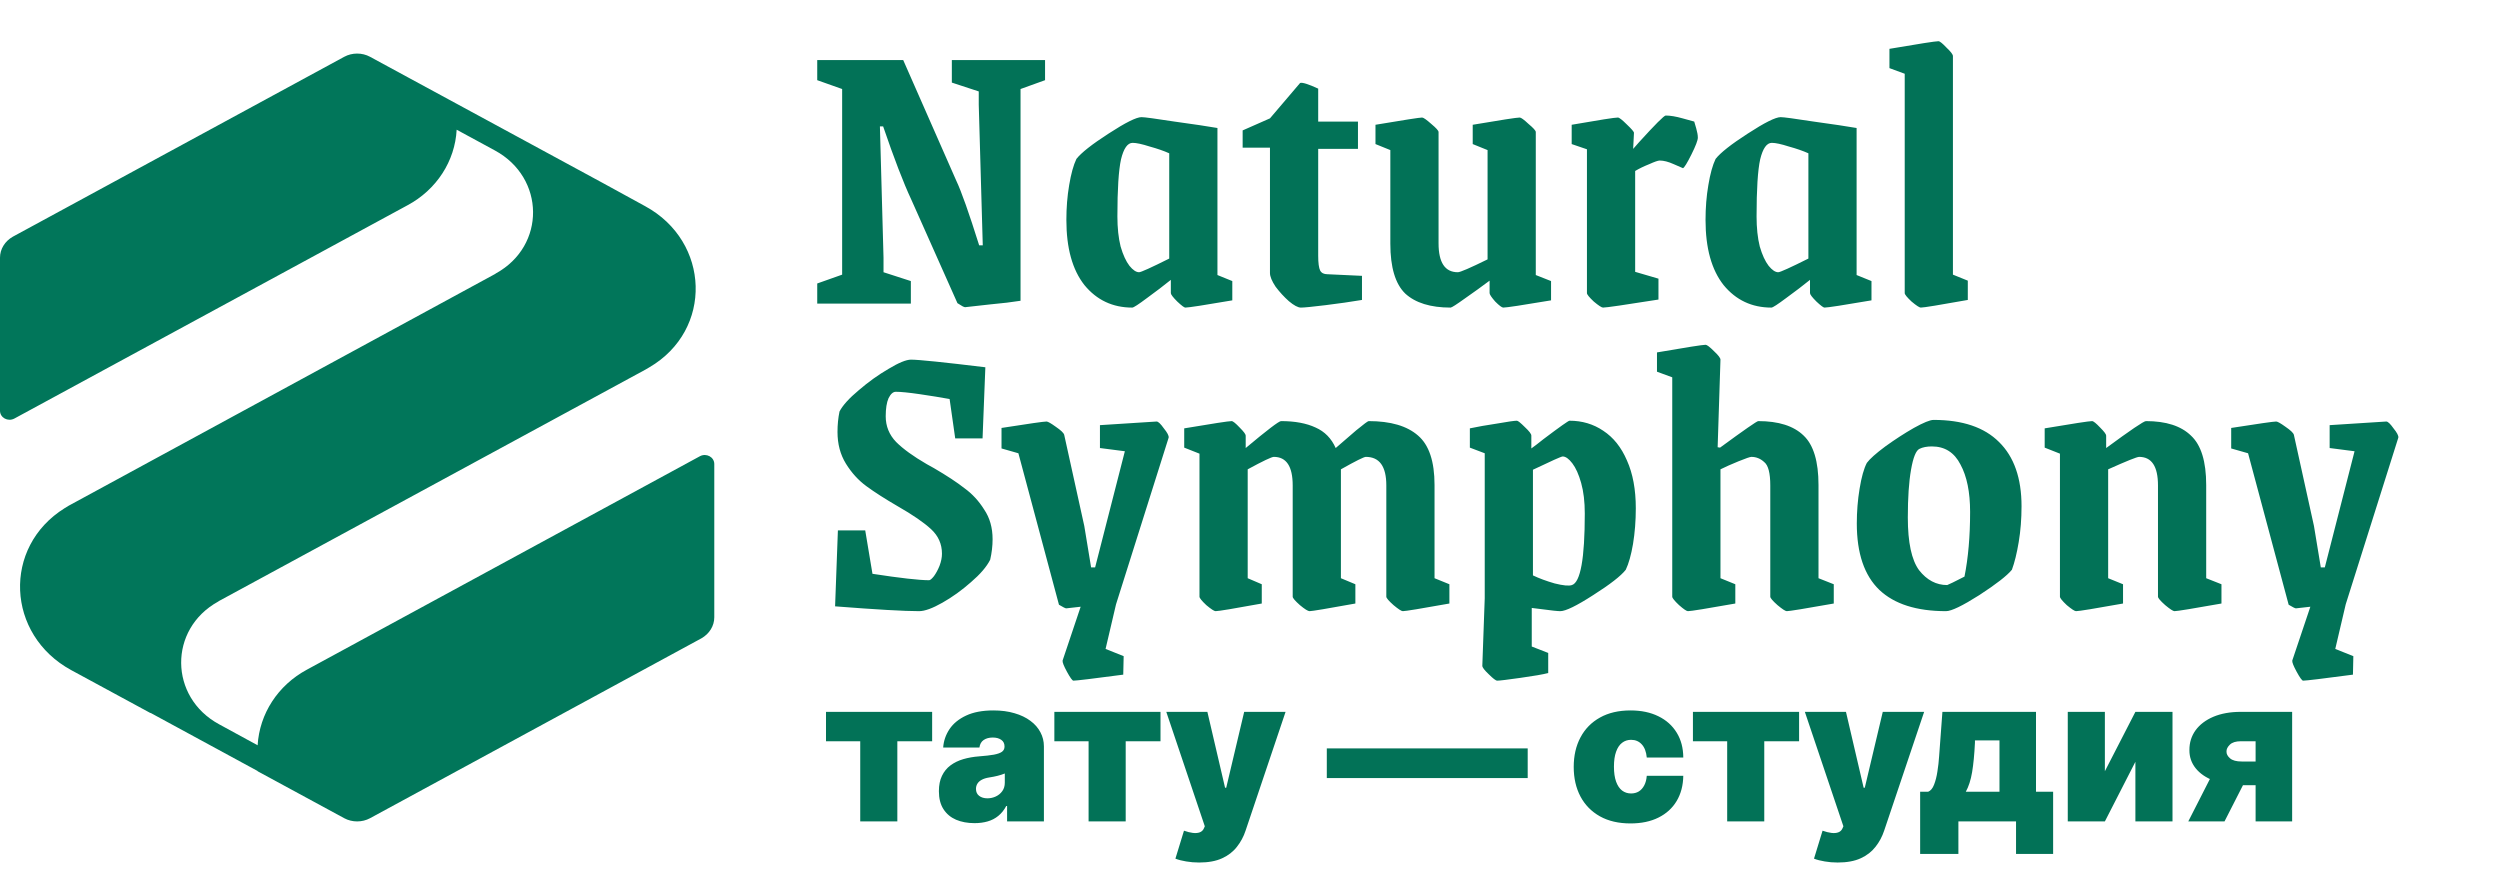
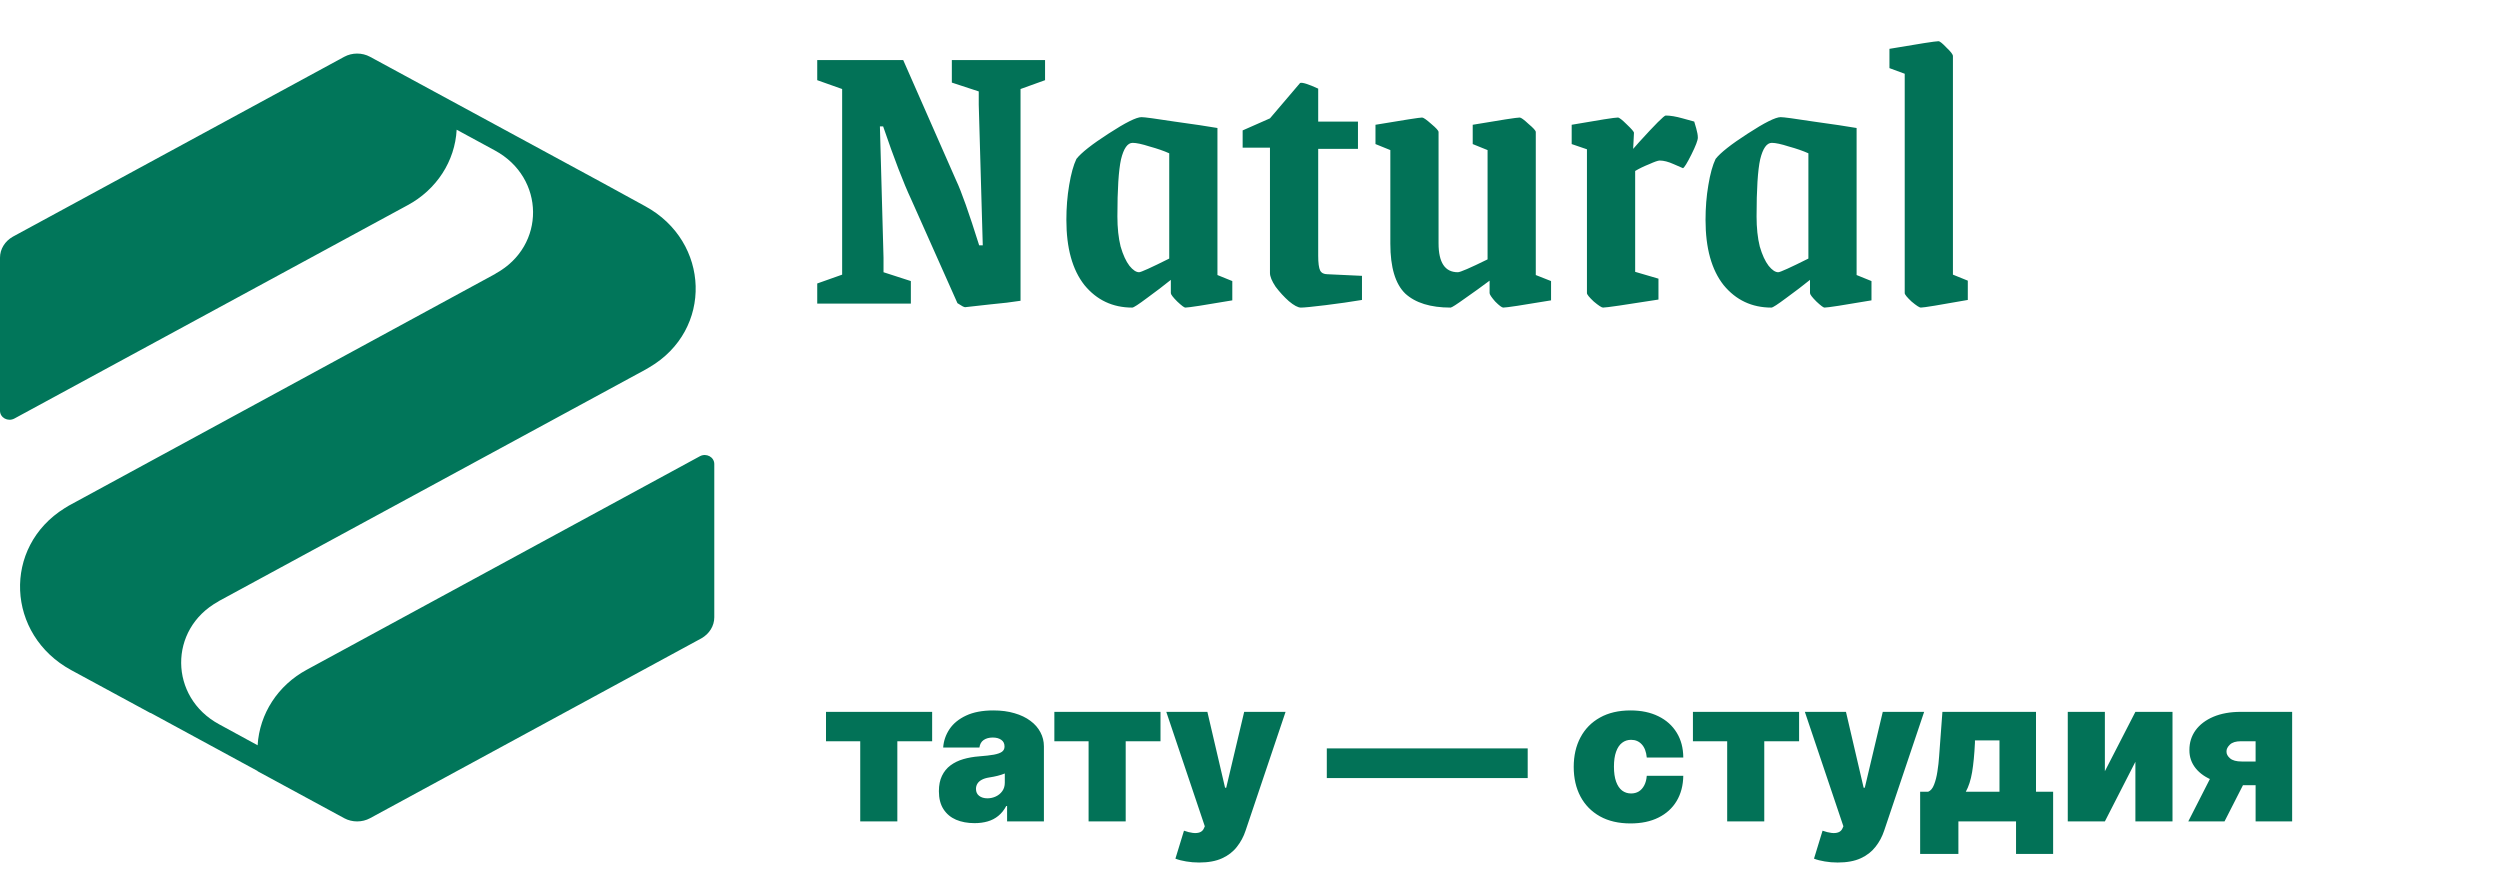
<svg xmlns="http://www.w3.org/2000/svg" width="140" height="49" viewBox="0 0 140 49" fill="none">
-   <path d="M17.187 37.501L39.2 25.546C39.56 25.358 40 25.596 40 25.985L40 34.569C40 35.057 39.72 35.496 39.28 35.746L20.72 45.821C20.28 46.059 19.72 46.059 19.28 45.821L14.427 43.19L14.427 43.177L8.427 39.919L8.427 39.932L3.987 37.526C0.347 35.546 0.12 30.634 3.627 28.453C3.707 28.403 3.773 28.366 3.853 28.316L27.72 15.346C27.733 15.334 27.76 15.321 27.773 15.309C30.573 13.767 30.533 9.958 27.72 8.429L25.573 7.264C25.48 9.018 24.453 10.622 22.813 11.499L0.8 23.441C0.44 23.629 -4.61808e-06 23.391 -4.60278e-06 23.003L-4.26508e-06 14.431C-4.24583e-06 13.943 0.28 13.504 0.72 13.254L19.28 3.179C19.72 2.94 20.28 2.94 20.72 3.179L22.867 4.344L33.8 10.271L36.133 11.549C39.773 13.529 39.947 18.479 36.36 20.572C36.293 20.609 36.213 20.659 36.147 20.697L12.267 33.654C12.253 33.666 12.227 33.679 12.213 33.691C9.427 35.233 9.467 39.042 12.267 40.558L14.427 41.736C14.533 39.969 15.56 38.378 17.187 37.501Z" fill="#01765A" />
+   <path d="M17.187 37.501L39.2 25.546C39.56 25.358 40 25.596 40 25.985L40 34.569C40 35.057 39.72 35.496 39.28 35.746L20.72 45.821C20.28 46.059 19.72 46.059 19.28 45.821L14.427 43.19L14.427 43.177L8.427 39.919L8.427 39.932L3.987 37.526C0.347 35.546 0.12 30.634 3.627 28.453C3.707 28.403 3.773 28.366 3.853 28.316L27.72 15.346C27.733 15.334 27.76 15.321 27.773 15.309C30.573 13.767 30.533 9.958 27.72 8.429L25.573 7.264C25.48 9.018 24.453 10.622 22.813 11.499L0.8 23.441C0.44 23.629 -4.61808e-06 23.391 -4.60278e-06 23.003L-4.26508e-06 14.431C-4.24583e-06 13.943 0.28 13.504 0.72 13.254L19.28 3.179C19.72 2.94 20.28 2.94 20.72 3.179L33.8 10.271L36.133 11.549C39.773 13.529 39.947 18.479 36.36 20.572C36.293 20.609 36.213 20.659 36.147 20.697L12.267 33.654C12.253 33.666 12.227 33.679 12.213 33.691C9.427 35.233 9.467 39.042 12.267 40.558L14.427 41.736C14.533 39.969 15.56 38.378 17.187 37.501Z" fill="#01765A" />
  <path d="M46.256 41.51V39.864H52.2V41.51H50.251V46H48.173V41.51H46.256ZM54.575 46.096C54.184 46.096 53.838 46.032 53.537 45.904C53.238 45.774 53.004 45.577 52.834 45.313C52.663 45.049 52.578 44.714 52.578 44.306C52.578 43.971 52.635 43.684 52.75 43.447C52.864 43.208 53.024 43.012 53.229 42.86C53.434 42.708 53.672 42.592 53.944 42.512C54.218 42.432 54.514 42.38 54.831 42.356C55.175 42.33 55.45 42.298 55.658 42.261C55.868 42.221 56.02 42.166 56.113 42.097C56.207 42.025 56.253 41.93 56.253 41.813V41.797C56.253 41.637 56.192 41.515 56.069 41.43C55.947 41.344 55.79 41.302 55.598 41.302C55.388 41.302 55.216 41.349 55.083 41.442C54.952 41.532 54.874 41.672 54.847 41.861H52.818C52.844 41.488 52.963 41.145 53.173 40.83C53.386 40.514 53.696 40.261 54.104 40.071C54.511 39.88 55.02 39.784 55.63 39.784C56.069 39.784 56.464 39.836 56.812 39.94C57.161 40.041 57.458 40.183 57.703 40.367C57.949 40.548 58.135 40.761 58.263 41.006C58.393 41.249 58.459 41.512 58.459 41.797V46H56.397V45.137H56.349C56.227 45.366 56.078 45.551 55.902 45.692C55.729 45.834 55.53 45.936 55.306 46C55.085 46.064 54.842 46.096 54.575 46.096ZM55.294 44.706C55.462 44.706 55.619 44.671 55.766 44.602C55.915 44.532 56.036 44.433 56.129 44.302C56.223 44.172 56.269 44.013 56.269 43.827V43.315C56.211 43.339 56.148 43.362 56.081 43.383C56.017 43.405 55.948 43.425 55.874 43.443C55.802 43.462 55.725 43.479 55.642 43.495C55.562 43.511 55.478 43.526 55.39 43.539C55.22 43.566 55.08 43.61 54.971 43.671C54.864 43.73 54.784 43.803 54.731 43.891C54.681 43.976 54.655 44.072 54.655 44.178C54.655 44.349 54.715 44.479 54.835 44.57C54.955 44.66 55.108 44.706 55.294 44.706ZM59.044 41.51V39.864H64.988V41.51H63.039V46H60.961V41.51H59.044ZM67.15 48.301C66.897 48.301 66.656 48.281 66.427 48.241C66.198 48.204 65.996 48.152 65.823 48.085L66.303 46.519C66.484 46.583 66.649 46.625 66.798 46.643C66.95 46.662 67.079 46.651 67.186 46.611C67.295 46.571 67.373 46.495 67.421 46.383L67.469 46.272L65.312 39.864H67.613L68.604 44.114H68.668L69.674 39.864H71.992L69.754 46.511C69.643 46.85 69.48 47.153 69.267 47.422C69.057 47.694 68.78 47.908 68.436 48.065C68.093 48.223 67.664 48.301 67.15 48.301ZM85.551 41.909V43.571H74.301V41.909H85.551ZM91.308 46.112C90.642 46.112 90.072 45.98 89.598 45.716C89.124 45.45 88.76 45.08 88.507 44.606C88.254 44.129 88.128 43.576 88.128 42.948C88.128 42.319 88.254 41.768 88.507 41.294C88.76 40.817 89.124 40.447 89.598 40.183C90.072 39.917 90.642 39.784 91.308 39.784C91.909 39.784 92.43 39.893 92.87 40.111C93.312 40.327 93.654 40.633 93.896 41.03C94.139 41.424 94.261 41.888 94.264 42.42H92.219C92.189 42.098 92.096 41.853 91.939 41.685C91.784 41.515 91.585 41.43 91.34 41.43C91.148 41.43 90.98 41.486 90.836 41.597C90.692 41.707 90.581 41.873 90.501 42.097C90.421 42.318 90.381 42.596 90.381 42.932C90.381 43.267 90.421 43.547 90.501 43.771C90.581 43.992 90.692 44.158 90.836 44.27C90.98 44.379 91.148 44.434 91.34 44.434C91.502 44.434 91.646 44.397 91.771 44.322C91.896 44.245 91.997 44.133 92.075 43.986C92.155 43.837 92.203 43.656 92.219 43.443H94.264C94.256 43.984 94.132 44.455 93.892 44.857C93.653 45.257 93.313 45.566 92.874 45.784C92.437 46.003 91.915 46.112 91.308 46.112ZM94.804 41.51V39.864H100.749V41.51H98.799V46H96.722V41.51H94.804ZM102.91 48.301C102.657 48.301 102.416 48.281 102.187 48.241C101.958 48.204 101.757 48.152 101.584 48.085L102.063 46.519C102.244 46.583 102.409 46.625 102.559 46.643C102.71 46.662 102.84 46.651 102.946 46.611C103.055 46.571 103.134 46.495 103.182 46.383L103.23 46.272L101.072 39.864H103.374L104.364 44.114H104.428L105.435 39.864H107.752L105.515 46.511C105.403 46.85 105.241 47.153 105.028 47.422C104.817 47.694 104.54 47.908 104.197 48.065C103.853 48.223 103.424 48.301 102.91 48.301ZM107.528 47.822V44.338H107.976C108.117 44.282 108.228 44.15 108.307 43.943C108.39 43.732 108.453 43.486 108.495 43.203C108.541 42.921 108.572 42.636 108.591 42.349C108.612 42.058 108.631 41.805 108.647 41.59L108.775 39.864H114.016V44.338H114.975V47.822H112.898V46H109.67V47.822H107.528ZM110.085 44.338H111.971V41.462H110.597V41.59C110.565 42.253 110.511 42.805 110.437 43.247C110.362 43.687 110.245 44.05 110.085 44.338ZM117.873 43.188L119.582 39.864H121.66V46H119.582V42.66L117.873 46H115.795V39.864H117.873V43.188ZM126.314 46V41.51H125.483C125.206 41.51 125.002 41.574 124.872 41.701C124.741 41.829 124.679 41.957 124.684 42.085C124.679 42.221 124.745 42.349 124.884 42.468C125.022 42.586 125.238 42.644 125.531 42.644H127.097V43.971H125.531C124.932 43.971 124.412 43.887 123.973 43.719C123.534 43.551 123.195 43.319 122.958 43.024C122.721 42.728 122.604 42.389 122.607 42.005C122.604 41.59 122.719 41.221 122.95 40.898C123.185 40.576 123.518 40.323 123.949 40.139C124.383 39.956 124.894 39.864 125.483 39.864H128.36V46H126.314ZM122.543 46L124.221 42.708H126.25L124.572 46H122.543Z" fill="#027257" />
  <path d="M54.045 17.203C53.985 17.203 53.843 17.128 53.617 16.977L51.03 11.172C50.595 10.242 50.07 8.877 49.455 7.077H49.275L49.477 14.435V15.245L51.008 15.74V17H45.765V15.875L47.16 15.38V4.985L45.765 4.49V3.365H50.58L53.55 10.115C53.835 10.715 54.263 11.922 54.833 13.738H55.035L54.81 5.862V5.12L53.303 4.625V3.365H58.523V4.49L57.15 4.985V16.843C56.685 16.918 56.123 16.985 55.462 17.045C54.818 17.12 54.345 17.172 54.045 17.203ZM63.407 17.225C62.312 17.225 61.419 16.805 60.729 15.965C60.054 15.11 59.717 13.895 59.717 12.32C59.717 11.63 59.769 10.977 59.874 10.363C59.979 9.732 60.114 9.245 60.279 8.9C60.549 8.555 61.149 8.082 62.079 7.482C63.024 6.867 63.639 6.56 63.924 6.56C64.089 6.56 64.704 6.643 65.769 6.808C66.849 6.957 67.652 7.077 68.177 7.168V15.402L69.009 15.74V16.82C67.434 17.09 66.557 17.225 66.377 17.225C66.317 17.225 66.167 17.113 65.927 16.887C65.687 16.648 65.567 16.49 65.567 16.415V15.672C65.177 15.988 64.734 16.325 64.239 16.685C63.759 17.045 63.482 17.225 63.407 17.225ZM63.789 15.245C63.894 15.245 64.457 14.99 65.477 14.48V8.585C65.177 8.45 64.809 8.322 64.374 8.203C63.954 8.068 63.639 8 63.429 8C63.144 8 62.927 8.307 62.777 8.922C62.642 9.537 62.574 10.602 62.574 12.117C62.574 12.762 62.634 13.325 62.754 13.805C62.889 14.27 63.054 14.63 63.249 14.885C63.444 15.125 63.624 15.245 63.789 15.245ZM72.851 17.225C72.686 17.225 72.461 17.105 72.176 16.865C71.906 16.625 71.659 16.355 71.433 16.055C71.224 15.74 71.118 15.485 71.118 15.29V8.27H69.588V7.303L71.118 6.628L72.806 4.647C72.926 4.603 73.263 4.707 73.819 4.963V6.808H76.046V8.338H73.819V14.322C73.819 14.727 73.856 15.005 73.931 15.155C74.006 15.29 74.141 15.357 74.336 15.357L76.271 15.447V16.797C75.641 16.902 74.959 17 74.224 17.09C73.489 17.18 73.031 17.225 72.851 17.225ZM81.234 17.225C80.109 17.225 79.262 16.962 78.692 16.438C78.137 15.898 77.859 14.967 77.859 13.648V8.405L77.027 8.068V6.987C78.632 6.718 79.502 6.582 79.637 6.582C79.712 6.582 79.884 6.702 80.154 6.942C80.424 7.168 80.559 7.317 80.559 7.393V13.625C80.559 14.705 80.919 15.245 81.639 15.245C81.774 15.245 82.329 15.005 83.304 14.525V8.405L82.472 8.068V6.987C84.062 6.718 84.939 6.582 85.104 6.582C85.179 6.582 85.344 6.702 85.599 6.942C85.869 7.168 86.004 7.317 86.004 7.393V15.402L86.859 15.74V16.82C85.254 17.09 84.362 17.225 84.182 17.225C84.107 17.225 83.957 17.113 83.732 16.887C83.522 16.648 83.417 16.49 83.417 16.415V15.717C82.997 16.032 82.539 16.363 82.044 16.707C81.564 17.052 81.294 17.225 81.234 17.225ZM89.769 17.225C89.694 17.225 89.522 17.113 89.252 16.887C88.997 16.648 88.869 16.49 88.869 16.415V8.36L88.014 8.068V6.987C89.559 6.718 90.422 6.582 90.602 6.582C90.677 6.582 90.842 6.71 91.097 6.965C91.367 7.22 91.502 7.378 91.502 7.438L91.457 8.338L91.794 7.955C92.694 6.965 93.189 6.47 93.279 6.47C93.534 6.47 93.849 6.522 94.224 6.628C94.599 6.732 94.817 6.793 94.877 6.808C94.892 6.853 94.929 6.98 94.989 7.19C95.049 7.4 95.079 7.572 95.079 7.707C95.079 7.857 94.959 8.172 94.719 8.652C94.479 9.133 94.322 9.387 94.247 9.418C94.202 9.402 94.029 9.328 93.729 9.193C93.429 9.057 93.167 8.99 92.942 8.99C92.852 8.99 92.657 9.057 92.357 9.193C92.057 9.312 91.794 9.44 91.569 9.575V15.223L92.874 15.605V16.775C90.984 17.075 89.949 17.225 89.769 17.225ZM99.2 17.225C98.105 17.225 97.213 16.805 96.522 15.965C95.847 15.11 95.51 13.895 95.51 12.32C95.51 11.63 95.562 10.977 95.668 10.363C95.772 9.732 95.907 9.245 96.073 8.9C96.343 8.555 96.942 8.082 97.873 7.482C98.817 6.867 99.433 6.56 99.718 6.56C99.882 6.56 100.498 6.643 101.563 6.808C102.643 6.957 103.445 7.077 103.97 7.168V15.402L104.803 15.74V16.82C103.228 17.09 102.35 17.225 102.17 17.225C102.11 17.225 101.96 17.113 101.72 16.887C101.48 16.648 101.36 16.49 101.36 16.415V15.672C100.97 15.988 100.528 16.325 100.033 16.685C99.552 17.045 99.275 17.225 99.2 17.225ZM99.582 15.245C99.688 15.245 100.25 14.99 101.27 14.48V8.585C100.97 8.45 100.603 8.322 100.168 8.203C99.748 8.068 99.433 8 99.222 8C98.938 8 98.72 8.307 98.57 8.922C98.435 9.537 98.368 10.602 98.368 12.117C98.368 12.762 98.427 13.325 98.547 13.805C98.683 14.27 98.847 14.63 99.043 14.885C99.237 15.125 99.418 15.245 99.582 15.245ZM107.564 17.225C107.489 17.225 107.317 17.113 107.047 16.887C106.792 16.648 106.664 16.49 106.664 16.415V4.13L105.809 3.815V2.735C107.474 2.45 108.389 2.308 108.554 2.308C108.629 2.308 108.779 2.428 109.004 2.667C109.244 2.893 109.364 3.05 109.364 3.14V15.38L110.197 15.717V16.797C108.607 17.082 107.729 17.225 107.564 17.225Z" fill="#027257" />
-   <path d="M51.468 34.225C50.642 34.225 49.075 34.135 46.765 33.955L46.922 29.703H48.453L48.858 32.133C50.417 32.373 51.475 32.492 52.03 32.492C52.09 32.492 52.18 32.417 52.3 32.267C52.42 32.102 52.525 31.907 52.615 31.683C52.705 31.442 52.75 31.218 52.75 31.008C52.75 30.468 52.547 30.01 52.142 29.635C51.737 29.26 51.115 28.832 50.275 28.352C49.555 27.933 48.97 27.558 48.52 27.227C48.07 26.898 47.688 26.477 47.373 25.968C47.057 25.457 46.9 24.865 46.9 24.19C46.9 23.785 46.938 23.402 47.013 23.043C47.193 22.698 47.553 22.3 48.093 21.85C48.633 21.385 49.188 20.988 49.758 20.657C50.328 20.312 50.748 20.14 51.017 20.14C51.438 20.14 52.825 20.282 55.18 20.567L55.023 24.55H53.492L53.178 22.345C52.682 22.255 52.127 22.165 51.513 22.075C50.898 21.985 50.447 21.94 50.163 21.94C50.013 21.94 49.877 22.06 49.758 22.3C49.653 22.54 49.6 22.878 49.6 23.312C49.6 23.867 49.795 24.348 50.185 24.753C50.575 25.142 51.145 25.555 51.895 25.99L52.3 26.215C53.02 26.635 53.59 27.01 54.01 27.34C54.445 27.655 54.812 28.052 55.112 28.532C55.428 28.997 55.585 29.552 55.585 30.198C55.585 30.573 55.54 30.955 55.45 31.345C55.255 31.735 54.895 32.155 54.37 32.605C53.86 33.055 53.328 33.438 52.773 33.752C52.218 34.068 51.782 34.225 51.468 34.225ZM60.112 38.117C60.052 38.117 59.932 37.953 59.752 37.623C59.572 37.292 59.49 37.083 59.505 36.992L60.517 33.977L59.707 34.068C59.662 34.068 59.527 34 59.302 33.865L57.03 25.383L56.085 25.113V23.965C57.615 23.725 58.455 23.605 58.605 23.605C58.68 23.605 58.852 23.703 59.122 23.898C59.407 24.093 59.565 24.242 59.595 24.348L60.72 29.455L61.102 31.773H61.327L62.992 25.27L61.597 25.09V23.808L64.77 23.605C64.86 23.605 64.995 23.733 65.175 23.988C65.37 24.227 65.46 24.4 65.445 24.505L62.497 33.843L61.912 36.34L62.925 36.745L62.902 37.78C61.207 38.005 60.277 38.117 60.112 38.117ZM68.071 34.225C67.996 34.225 67.824 34.112 67.554 33.888C67.299 33.648 67.171 33.49 67.171 33.415V25.405L66.316 25.067V23.988C67.921 23.718 68.806 23.582 68.971 23.582C69.046 23.582 69.196 23.703 69.421 23.942C69.646 24.168 69.759 24.317 69.759 24.392V25.09C70.959 24.085 71.619 23.582 71.739 23.582C72.519 23.582 73.164 23.703 73.674 23.942C74.184 24.168 74.559 24.55 74.799 25.09C75.159 24.775 75.541 24.445 75.946 24.1C76.366 23.755 76.599 23.582 76.644 23.582C77.874 23.582 78.796 23.852 79.411 24.392C80.026 24.918 80.334 25.84 80.334 27.16V32.38L81.166 32.718V33.797C79.576 34.083 78.706 34.225 78.556 34.225C78.481 34.225 78.309 34.112 78.039 33.888C77.769 33.648 77.634 33.49 77.634 33.415V27.183C77.634 26.117 77.251 25.585 76.486 25.585C76.381 25.585 75.916 25.817 75.091 26.282V32.38L75.901 32.718V33.797C74.326 34.083 73.471 34.225 73.336 34.225C73.246 34.225 73.066 34.112 72.796 33.888C72.526 33.648 72.391 33.49 72.391 33.415V27.183C72.391 26.117 72.039 25.585 71.334 25.585C71.214 25.585 70.726 25.817 69.871 26.282V32.38L70.659 32.718V33.797C69.099 34.083 68.236 34.225 68.071 34.225ZM83.843 38.117C83.767 38.117 83.61 37.998 83.37 37.758C83.13 37.532 83.01 37.375 83.01 37.285L83.145 33.505V25.383L82.312 25.067V23.988C82.733 23.898 83.243 23.808 83.843 23.718C84.442 23.613 84.81 23.56 84.945 23.56C85.005 23.56 85.155 23.68 85.395 23.92C85.635 24.145 85.755 24.302 85.755 24.392V25.113C85.905 25.008 86.13 24.835 86.43 24.595C87.345 23.905 87.832 23.56 87.892 23.56C88.597 23.56 89.228 23.747 89.782 24.122C90.353 24.497 90.795 25.052 91.11 25.788C91.44 26.523 91.605 27.415 91.605 28.465C91.605 29.17 91.552 29.837 91.448 30.468C91.343 31.082 91.207 31.562 91.043 31.907C90.772 32.252 90.165 32.725 89.22 33.325C88.29 33.925 87.675 34.225 87.375 34.225C87.225 34.225 86.873 34.188 86.317 34.112L85.778 34.045V36.205L86.7 36.565V37.69C86.415 37.765 85.897 37.855 85.147 37.96C84.412 38.065 83.978 38.117 83.843 38.117ZM88.028 32.763C88.507 32.612 88.748 31.277 88.748 28.758C88.748 28.098 88.68 27.527 88.545 27.047C88.41 26.567 88.245 26.2 88.05 25.945C87.855 25.69 87.675 25.562 87.51 25.562C87.435 25.562 86.88 25.81 85.845 26.305V32.222C86.19 32.388 86.595 32.538 87.06 32.672C87.54 32.792 87.862 32.822 88.028 32.763ZM94.523 34.225C94.448 34.225 94.283 34.112 94.028 33.888C93.773 33.648 93.646 33.49 93.646 33.415V21.13L92.791 20.815V19.735C94.441 19.45 95.348 19.308 95.513 19.308C95.588 19.308 95.746 19.427 95.986 19.668C96.226 19.892 96.346 20.05 96.346 20.14L96.188 25.045L96.323 25.067C97.673 24.078 98.386 23.582 98.461 23.582C99.601 23.582 100.448 23.852 101.003 24.392C101.558 24.918 101.836 25.84 101.836 27.16V32.38L102.691 32.718V33.797C101.086 34.083 100.208 34.225 100.058 34.225C99.983 34.225 99.811 34.112 99.541 33.888C99.271 33.648 99.136 33.49 99.136 33.415V27.183C99.136 26.492 99.023 26.058 98.798 25.878C98.588 25.683 98.348 25.585 98.078 25.585C98.003 25.585 97.763 25.668 97.358 25.832C96.953 25.997 96.616 26.148 96.346 26.282V32.38L97.178 32.718V33.797C95.573 34.083 94.688 34.225 94.523 34.225ZM108.976 34.225C107.326 34.225 106.081 33.828 105.241 33.032C104.401 32.222 103.981 30.985 103.981 29.32C103.981 28.645 104.033 27.992 104.138 27.363C104.243 26.718 104.378 26.238 104.543 25.922C104.708 25.698 105.053 25.39 105.578 25C106.118 24.61 106.651 24.265 107.176 23.965C107.716 23.665 108.083 23.515 108.278 23.515C109.898 23.515 111.121 23.927 111.946 24.753C112.786 25.578 113.206 26.777 113.206 28.352C113.206 29.058 113.153 29.725 113.048 30.355C112.943 30.985 112.816 31.503 112.666 31.907C112.396 32.237 111.788 32.71 110.843 33.325C109.898 33.925 109.276 34.225 108.976 34.225ZM109.043 32.763C109.133 32.733 109.456 32.575 110.011 32.29C110.221 31.24 110.326 30.032 110.326 28.668C110.326 27.558 110.146 26.672 109.786 26.012C109.441 25.337 108.908 25 108.188 25C107.903 25 107.671 25.045 107.491 25.135C107.296 25.225 107.138 25.615 107.018 26.305C106.898 26.98 106.838 27.872 106.838 28.983C106.838 30.378 107.048 31.36 107.468 31.93C107.903 32.485 108.428 32.763 109.043 32.763ZM116.257 34.225C116.182 34.225 116.01 34.112 115.74 33.888C115.485 33.648 115.357 33.49 115.357 33.415V25.405L114.502 25.067V23.988C116.107 23.718 116.992 23.582 117.157 23.582C117.232 23.582 117.382 23.703 117.607 23.942C117.832 24.168 117.945 24.317 117.945 24.392V25.09C119.31 24.085 120.052 23.582 120.172 23.582C121.297 23.582 122.137 23.852 122.692 24.392C123.262 24.918 123.547 25.84 123.547 27.16V32.38L124.402 32.718V33.797C122.797 34.083 121.92 34.225 121.77 34.225C121.695 34.225 121.522 34.112 121.252 33.888C120.982 33.648 120.847 33.49 120.847 33.415V27.183C120.847 26.117 120.495 25.585 119.79 25.585C119.67 25.585 119.092 25.817 118.057 26.282V32.38L118.89 32.718V33.797C117.3 34.083 116.422 34.225 116.257 34.225ZM128.975 38.117C128.915 38.117 128.795 37.953 128.615 37.623C128.435 37.292 128.352 37.083 128.367 36.992L129.38 33.977L128.57 34.068C128.525 34.068 128.39 34 128.165 33.865L125.892 25.383L124.947 25.113V23.965C126.477 23.725 127.317 23.605 127.467 23.605C127.542 23.605 127.715 23.703 127.985 23.898C128.27 24.093 128.427 24.242 128.457 24.348L129.582 29.455L129.965 31.773H130.19L131.855 25.27L130.46 25.09V23.808L133.632 23.605C133.722 23.605 133.857 23.733 134.037 23.988C134.232 24.227 134.322 24.4 134.307 24.505L131.36 33.843L130.775 36.34L131.787 36.745L131.765 37.78C130.07 38.005 129.14 38.117 128.975 38.117Z" fill="#027257" />
</svg>